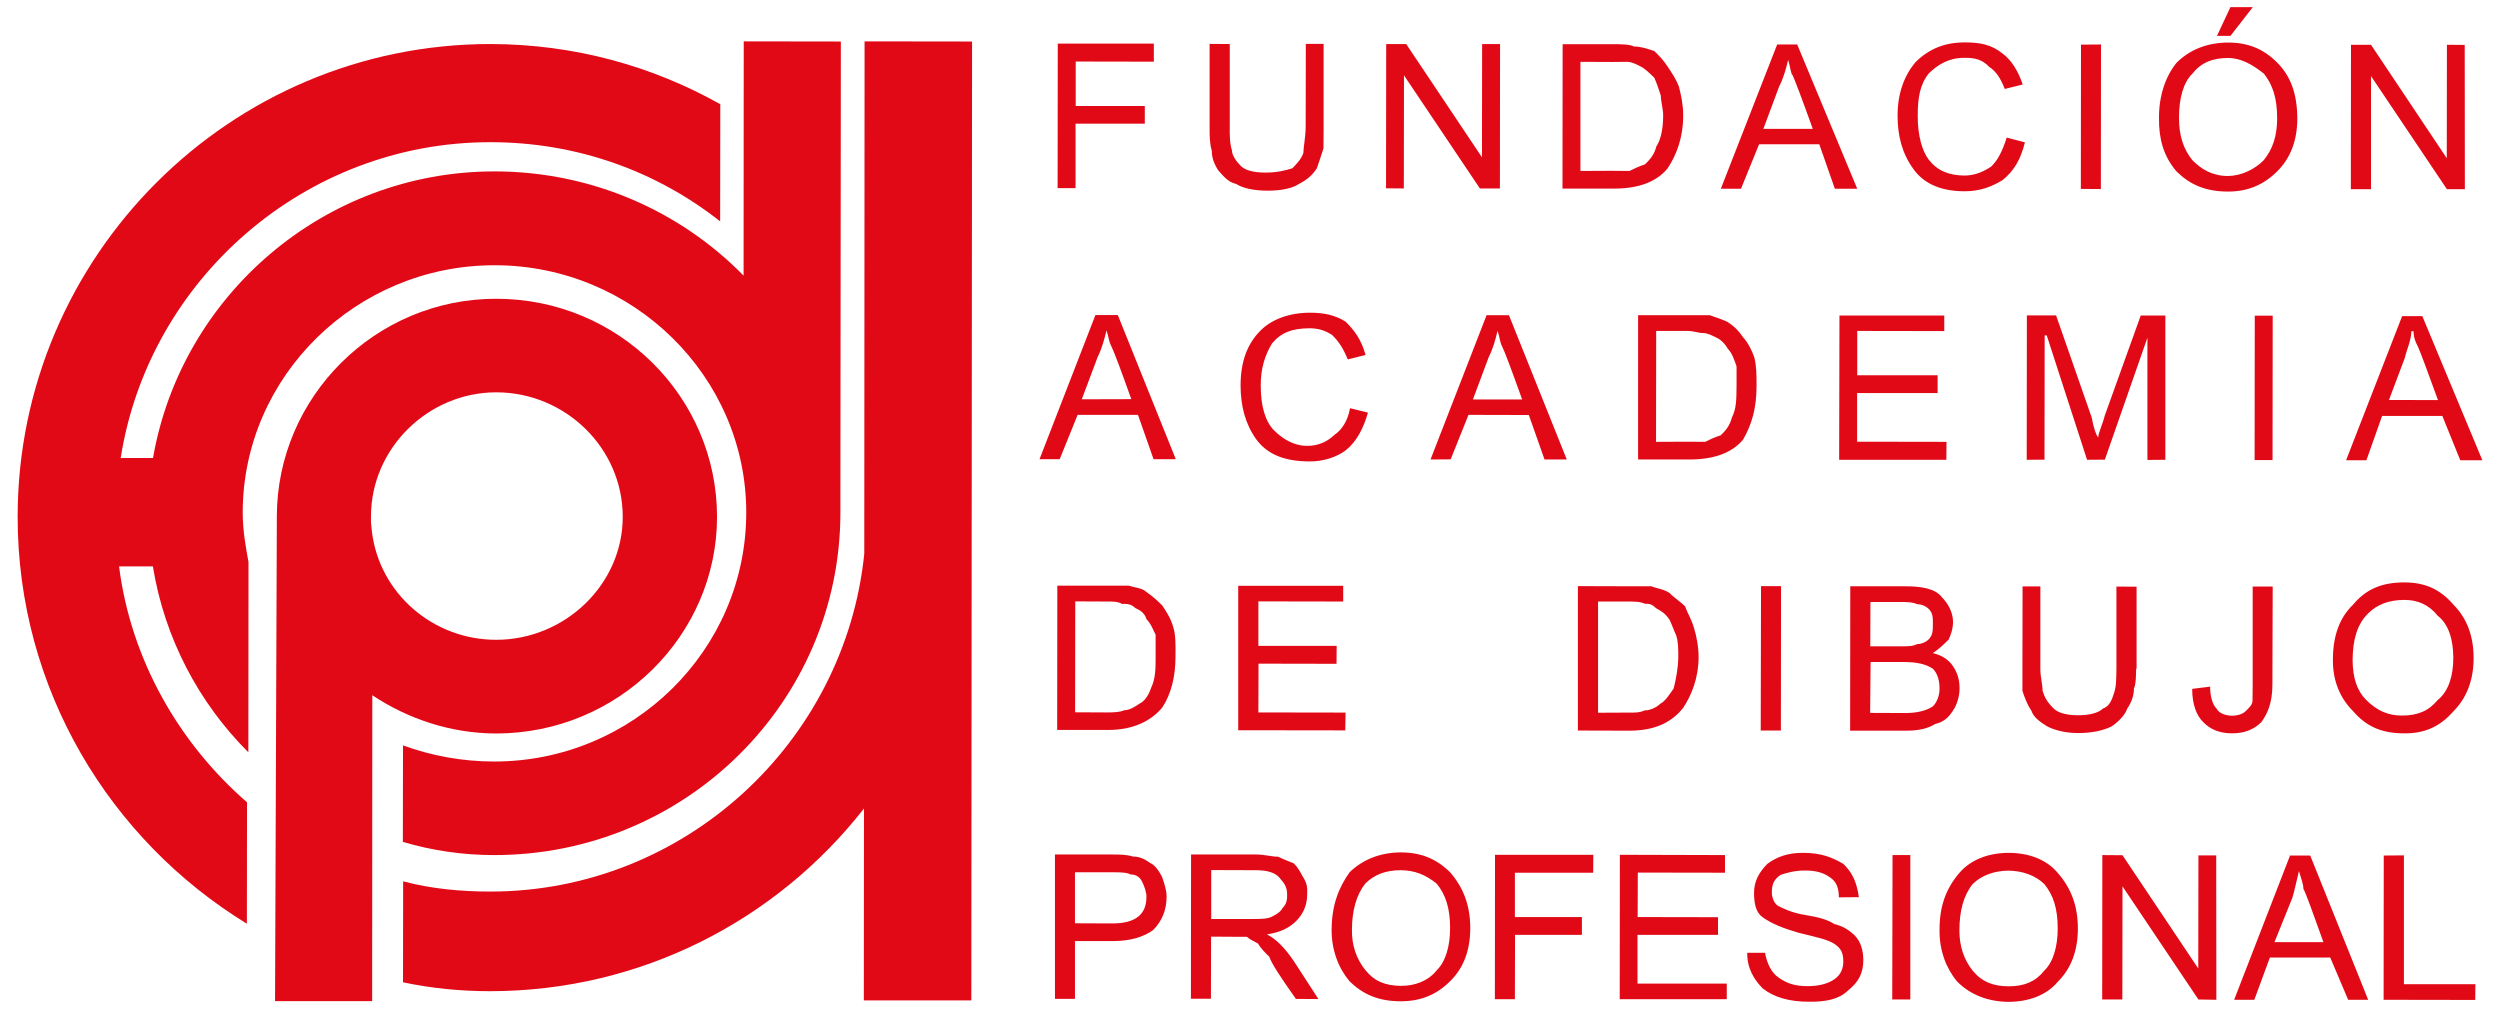
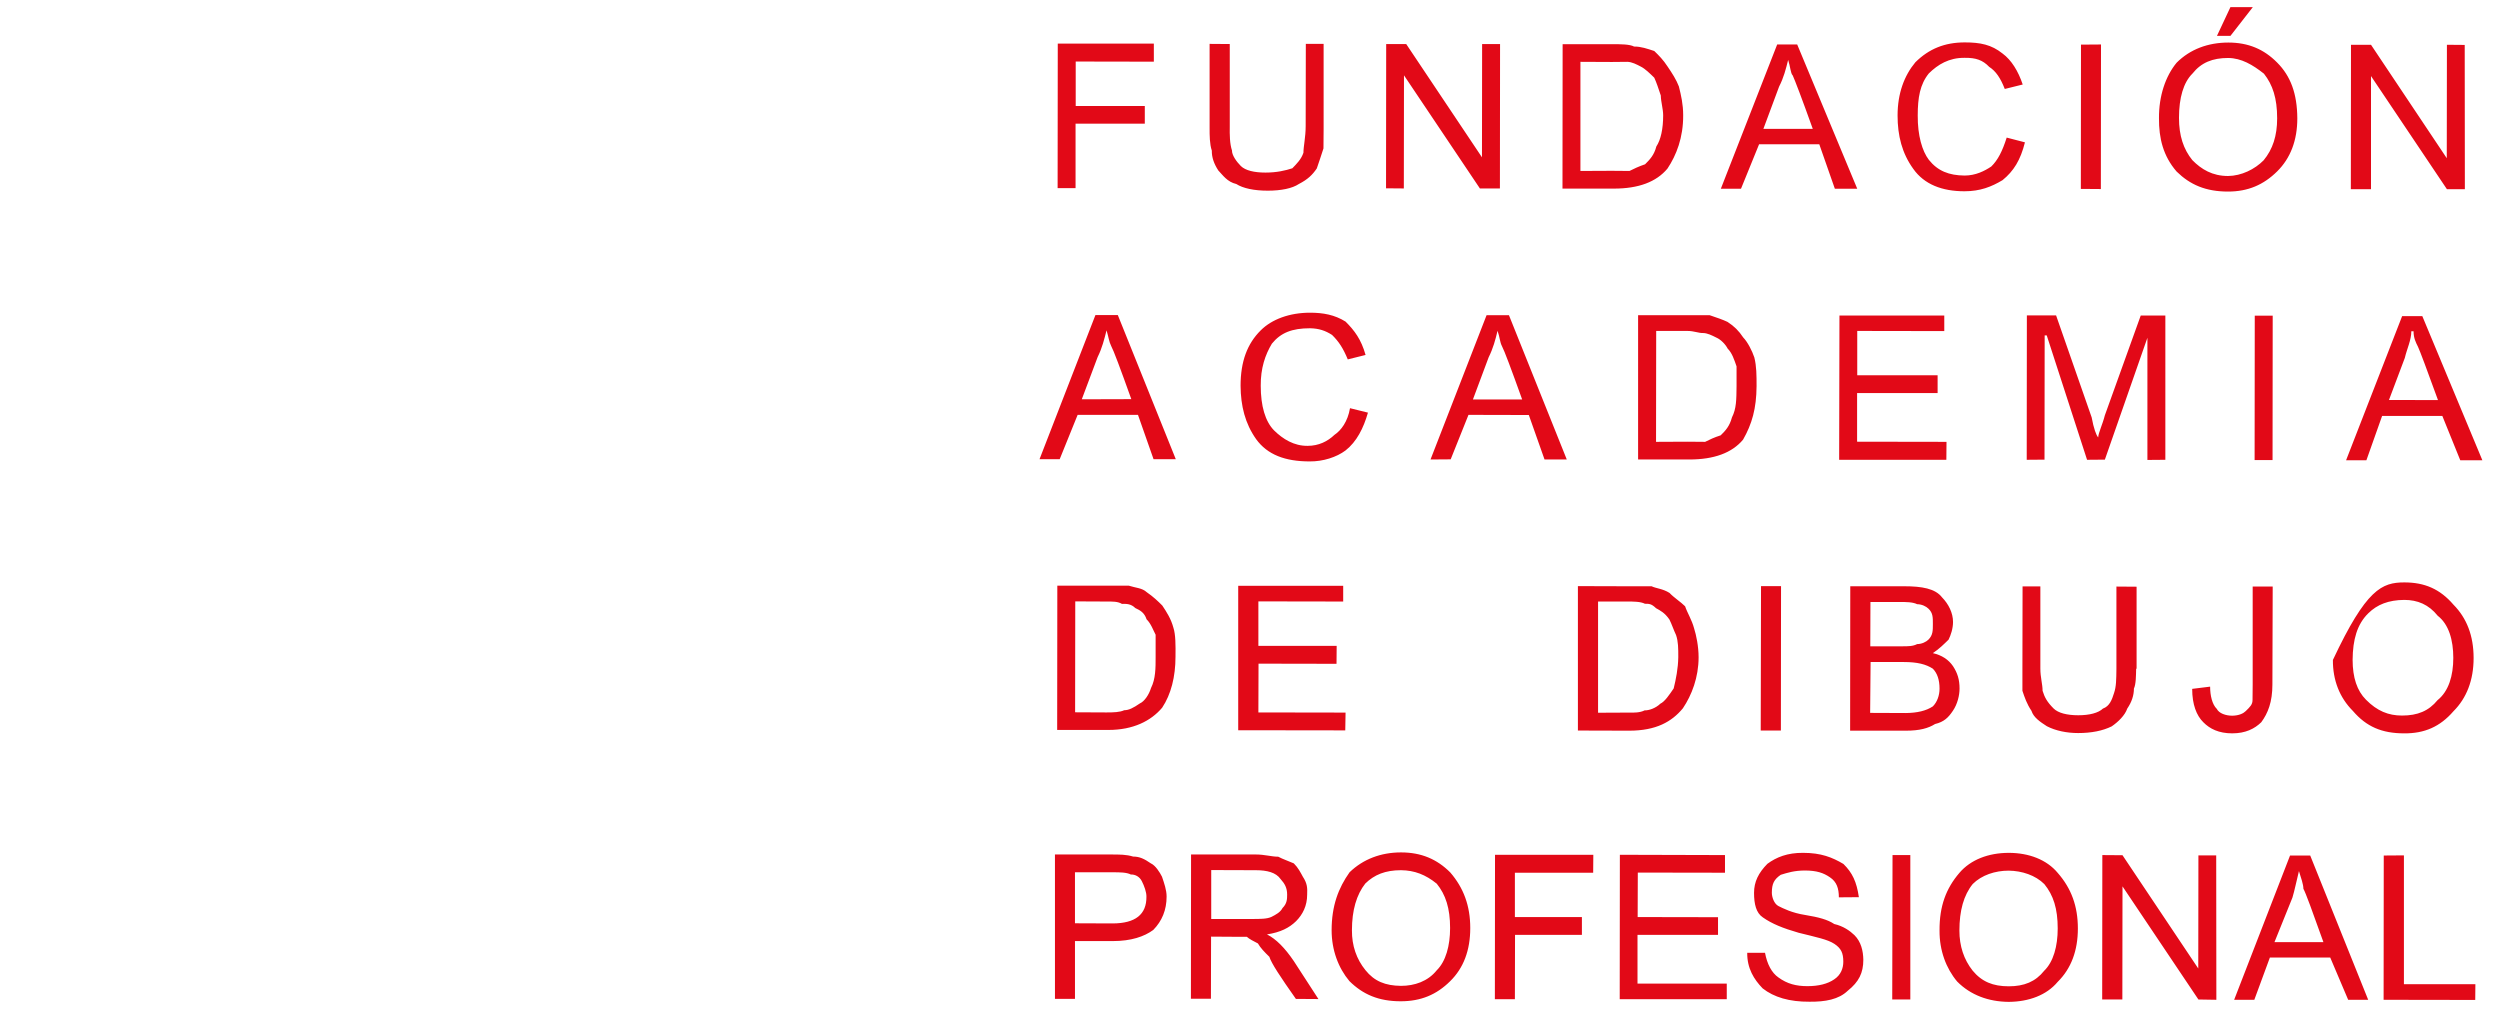
<svg xmlns="http://www.w3.org/2000/svg" id="Capa_1" x="0px" y="0px" viewBox="0 0 168.61 68.06" style="enable-background:new 0 0 168.61 68.06;" xml:space="preserve">
  <style type="text/css">
	.st0{fill-rule:evenodd;clip-rule:evenodd;fill:#E20917;}
	.st1{fill:#E20917;}
</style>
  <g>
-     <path id="XMLID_3160_" class="st0" d="M33.09,2.97c5.66,0.01,10.92,1.49,15.49,4.06l-0.01,7.9c-4.26-3.36-9.62-5.34-15.49-5.34   c-12.51-0.01-23.05,9.26-24.94,21.3h2.18c1.9-10.96,11.54-19.34,23.05-19.33c6.56,0.01,12.52,2.68,16.78,7.03l0.01-15.8l6.55,0.01   l-0.03,30.8v0.99c-0.01,12.73-10.44,23.09-23.36,23.08c-2.09,0-4.17-0.3-6.15-0.89l0.01-6.51c1.88,0.69,3.97,1.09,6.15,1.09   c9.33,0,16.99-7.49,17-16.78c0.01-9.18-7.63-16.69-16.97-16.69c-9.33-0.01-16.98,7.49-16.99,16.67c0,1.18,0.19,2.27,0.39,3.35   l-0.01,12.83c-3.36-3.36-5.65-7.7-6.44-12.54H8.03c0.8,6.32,4.07,11.95,8.63,15.91l-0.01,8.19C7.42,56.65,1.18,46.48,1.19,34.83   C1.21,17.26,15.52,2.96,33.09,2.97 M18.67,35.24L18.67,35.24v-0.4c0.01-8.09,6.66-14.7,14.8-14.69c8.25,0,14.89,6.62,14.89,14.72   c-0.01,7.99-6.66,14.6-14.91,14.6c-3.08-0.01-5.96-1-8.34-2.58l-0.01,20.63l-6.55,0L18.67,35.24z M25.02,35.24L25.02,35.24   l0.06,0.59c0.49,4.16,4.1,7.32,8.38,7.32C38.12,43.15,42,39.4,42,34.86c0-4.64-3.87-8.4-8.53-8.4c-4.57,0-8.45,3.75-8.45,8.38   V35.24z M58.31,2.79l7.25,0.01l-0.05,64.67l-7.25,0l0.01-12.94c-5.86,7.5-15,12.32-25.23,12.32c-1.99,0-3.98-0.2-5.86-0.6   l0.01-6.81c1.88,0.5,3.87,0.69,5.86,0.69c13.1,0.01,23.94-10.06,25.24-22.78L58.31,2.79z" />
-     <path id="XMLID_3009_" class="st1" d="M77.82,4.16l-5.27-0.01v3h4.66v1.19h-4.67v4.35l-1.21,0l0.01-9.75h6.48V4.16z M89.27,8.67   l-0.01,1.34c-0.15,0.45-0.29,0.9-0.45,1.35c-0.3,0.44-0.61,0.74-1.21,1.05c-0.45,0.3-1.2,0.45-2.1,0.45   c-0.92,0-1.67-0.16-2.12-0.45c-0.61-0.14-0.91-0.6-1.21-0.91c-0.29-0.44-0.45-0.89-0.44-1.34c-0.15-0.45-0.15-1.04-0.15-1.5V2.96   l1.36,0.01v5.54c-0.01,0.6,0,1.19,0.15,1.64c-0.01,0.31,0.3,0.75,0.6,1.05c0.31,0.3,0.9,0.44,1.66,0.44c0.76,0,1.35-0.14,1.81-0.29   c0.29-0.3,0.6-0.6,0.75-1.05c0-0.44,0.15-1.04,0.15-1.8l0.01-5.54h1.2V8.67z M101.16,12.71h-1.35l-5.12-7.63l-0.01,7.63l-1.2-0.01   l0.01-9.73h1.35l5.11,7.64l0.01-7.64l1.21,0L101.16,12.71z M105.39,2.98l3.32,0c0.59,0,1.2,0,1.5,0.16c0.45-0.01,0.9,0.15,1.36,0.3   c0.3,0.29,0.61,0.6,0.9,1.05c0.3,0.44,0.59,0.89,0.76,1.34c0.15,0.6,0.29,1.2,0.29,1.94c0.01,1.51-0.46,2.7-1.06,3.6   c-0.75,0.9-1.95,1.35-3.61,1.35h-3.47L105.39,2.98z M106.58,11.53l2.11-0.01l1.21,0.01c0.3-0.15,0.61-0.3,1.05-0.45   c0.31-0.31,0.61-0.61,0.76-1.2c0.3-0.45,0.46-1.19,0.46-2.1c0-0.44-0.15-0.89-0.16-1.34c-0.15-0.46-0.3-0.9-0.44-1.2   c-0.31-0.3-0.61-0.6-0.91-0.75c-0.29-0.15-0.59-0.31-0.9-0.32l-1.05,0.01l-2.12-0.01V11.53z M125.26,12.73l-1.51,0l-1.05-3h-4.06   l-1.22,3l-1.36,0L119.86,3h1.35L125.26,12.73z M122.26,8.69c-0.75-2.1-1.21-3.29-1.35-3.6c-0.15-0.14-0.16-0.6-0.31-1.05   c-0.15,0.61-0.3,1.2-0.61,1.8l-1.06,2.85H122.26z M136.57,9.6c-0.3,1.2-0.76,1.94-1.51,2.55c-0.75,0.45-1.51,0.75-2.57,0.75   c-1.5,0-2.71-0.46-3.45-1.51c-0.76-1.05-1.06-2.24-1.06-3.6c0-1.49,0.45-2.69,1.2-3.59c0.91-0.9,1.97-1.34,3.33-1.34   c1.05,0,1.8,0.15,2.55,0.75c0.6,0.44,1.06,1.19,1.36,2.09L135.21,6c-0.29-0.74-0.6-1.2-1.05-1.49c-0.44-0.46-0.9-0.62-1.66-0.61   c-1.05-0.01-1.8,0.45-2.41,1.05c-0.6,0.74-0.75,1.64-0.75,2.84c-0.01,1.35,0.3,2.4,0.75,2.99c0.6,0.75,1.35,1.05,2.41,1.06   c0.75,0,1.35-0.31,1.8-0.61c0.45-0.44,0.75-1.04,1.04-1.95L136.57,9.6z M141.69,12.75l-1.35-0.01l0.01-9.73l1.35-0.01L141.69,12.75   z M150.29,2.87c1.35,0,2.4,0.45,3.29,1.35c0.91,0.91,1.35,2.1,1.36,3.76c0,1.49-0.46,2.69-1.36,3.58c-0.91,0.9-1.96,1.36-3.31,1.36   c-1.51,0-2.56-0.46-3.47-1.35c-0.91-1.05-1.2-2.25-1.19-3.6c-0.01-1.5,0.44-2.83,1.19-3.74C147.71,3.32,148.92,2.87,150.29,2.87    M150.27,11.87c0.9-0.01,1.8-0.45,2.4-1.06c0.61-0.74,0.91-1.64,0.91-2.83c0-1.36-0.3-2.26-0.89-3.01   c-0.76-0.6-1.52-1.05-2.41-1.06c-1.06,0-1.82,0.31-2.41,1.05c-0.61,0.6-0.91,1.64-0.91,2.99c0,1.2,0.3,2.11,0.9,2.85   C148.47,11.42,149.21,11.87,150.27,11.87 M151.94,0.48l-1.51,1.94h-0.91l0.91-1.94H151.94z M166.24,12.76h-1.21l-5.12-7.63v7.63   h-1.36l0.01-9.74h1.35l5.11,7.65l0.01-7.65l1.2,0.01L166.24,12.76z M79.3,30.97H77.8l-1.05-2.99l-4.07,0l-1.21,2.99h-1.36   l3.77-9.72l1.51,0L79.3,30.97z M76.3,26.92c-0.75-2.1-1.2-3.3-1.36-3.59c-0.15-0.3-0.17-0.59-0.31-1.05c-0.15,0.59-0.3,1.2-0.6,1.8   l-1.07,2.85L76.3,26.92z M92.26,27.83c-0.3,1.05-0.76,1.96-1.51,2.55c-0.6,0.45-1.51,0.75-2.42,0.74c-1.65,0-2.85-0.45-3.61-1.5   c-0.75-1.06-1.04-2.25-1.05-3.6c0-1.64,0.45-2.84,1.36-3.74c0.75-0.75,1.95-1.19,3.32-1.19c0.89,0,1.66,0.14,2.4,0.6   c0.6,0.6,1.05,1.19,1.35,2.25l-1.2,0.3c-0.31-0.75-0.6-1.2-1.06-1.65c-0.45-0.29-0.89-0.44-1.49-0.45c-1.21,0-1.97,0.3-2.57,1.04   c-0.45,0.75-0.76,1.65-0.75,2.84c0,1.36,0.3,2.4,0.9,3.01c0.6,0.59,1.35,1.05,2.26,1.04c0.75,0,1.35-0.3,1.81-0.74   c0.45-0.3,0.9-0.9,1.05-1.8L92.26,27.83z M105.67,30.99h-1.5l-1.06-3l-4.07-0.01l-1.2,3l-1.36,0.01l3.78-9.73h1.51L105.67,30.99z    M102.66,26.94c-0.75-2.09-1.2-3.29-1.36-3.59c-0.15-0.29-0.14-0.59-0.3-1.04c-0.14,0.6-0.3,1.19-0.6,1.79l-1.06,2.84H102.66z    M110.5,21.26h3.32h1.49c0.45,0.15,0.91,0.31,1.2,0.45c0.46,0.3,0.76,0.6,1.06,1.05c0.3,0.31,0.6,0.9,0.75,1.35   c0.15,0.6,0.15,1.2,0.15,1.94c-0.01,1.5-0.31,2.55-0.91,3.6c-0.75,0.9-1.97,1.34-3.62,1.34h-3.46V21.26z M111.69,29.8l2.11-0.01   l1.2,0.01c0.3-0.15,0.61-0.3,1.05-0.44c0.32-0.31,0.6-0.61,0.76-1.21c0.3-0.59,0.3-1.19,0.31-2.1v-1.34c-0.16-0.46-0.3-0.9-0.6-1.2   c-0.15-0.29-0.46-0.61-0.76-0.74c-0.3-0.15-0.61-0.31-0.91-0.31c-0.29,0.01-0.6-0.14-1.04-0.14l-2.11,0L111.69,29.8z M131.27,31.01   h-7.23l0.02-9.73l7.07,0v1.05l-5.87-0.01l0,2.99l5.42,0l0,1.2l-5.43,0v3.28l6.03,0.01L131.27,31.01z M146.04,31.01l-1.21,0.01   l0-8.24l-2.87,8.22l-1.2,0.01l-2.72-8.39h-0.14l-0.01,8.38l-1.2,0.01l0.01-9.74l1.97,0l2.4,6.88c0.14,0.76,0.31,1.21,0.44,1.35   c0.01-0.3,0.3-0.89,0.45-1.49l2.42-6.73l1.66,0L146.04,31.01z M153.27,31.03l-1.21,0l0.01-9.74l1.21,0L153.27,31.03z M167.42,31.04   h-1.49l-1.21-2.99h-4.06l-1.06,2.99h-1.37l3.78-9.72h1.36L167.42,31.04z M164.43,26.99c-0.76-2.09-1.21-3.3-1.35-3.6   c-0.15-0.3-0.3-0.59-0.3-1.05l-0.15,0c0,0.59-0.3,1.2-0.44,1.8l-1.07,2.84H164.43z M71.31,39.5h3.31l1.51,0   c0.46,0.15,0.9,0.15,1.21,0.44c0.45,0.31,0.75,0.6,1.05,0.9c0.3,0.45,0.59,0.9,0.75,1.5c0.15,0.45,0.15,1.19,0.14,1.95   c0,1.35-0.3,2.54-0.9,3.44c-0.76,0.9-1.96,1.5-3.62,1.5H71.3L71.31,39.5z M72.51,48.04l2.11,0.01c0.46,0,0.91-0.01,1.2-0.15   c0.31,0,0.61-0.15,1.06-0.46c0.3-0.13,0.61-0.58,0.75-1.04c0.31-0.61,0.31-1.35,0.31-2.09l0-1.5c-0.16-0.3-0.31-0.75-0.61-1.04   c-0.15-0.46-0.44-0.61-0.76-0.76c-0.29-0.29-0.6-0.29-0.9-0.28c-0.29-0.17-0.61-0.16-1.05-0.16l-2.1-0.01L72.51,48.04z    M90.73,49.26l-7.22-0.01v-9.74l7.08,0v1.06l-5.72-0.01l0,3h5.28l-0.01,1.21l-5.26-0.01l-0.01,3.29l5.88,0.01L90.73,49.26z    M106.42,39.53l3.32,0.01l1.65,0c0.31,0.15,0.75,0.16,1.21,0.45c0.29,0.31,0.76,0.61,1.05,0.9c0.15,0.45,0.45,0.9,0.61,1.5   c0.14,0.44,0.3,1.2,0.3,1.94c0,1.35-0.46,2.55-1.06,3.44c-0.75,0.91-1.81,1.51-3.62,1.51l-3.46-0.01L106.42,39.53z M107.77,48.07   l2.1-0.01c0.3,0.01,0.75,0.01,1.05-0.15c0.3,0.01,0.75-0.15,1.06-0.45c0.3-0.14,0.6-0.59,0.9-1.03c0.15-0.61,0.3-1.35,0.31-2.11   c0-0.6,0-1.05-0.15-1.49c-0.15-0.31-0.3-0.76-0.45-1.05c-0.31-0.45-0.61-0.6-0.9-0.76c-0.31-0.3-0.46-0.3-0.75-0.3   c-0.3-0.15-0.76-0.15-1.2-0.15h-1.96V48.07z M120.11,49.27h-1.36l0.02-9.74h1.35L120.11,49.27z M130.36,44.05   c0.61,0.14,1.06,0.44,1.36,0.88c0.3,0.46,0.44,0.9,0.44,1.51c0,0.45-0.14,1.05-0.45,1.5c-0.3,0.45-0.6,0.75-1.2,0.89   c-0.46,0.29-1.05,0.45-1.96,0.45h-3.77l0.01-9.74l3.63,0c1.19,0,2.1,0.15,2.56,0.75c0.44,0.45,0.74,1.05,0.74,1.66   c0,0.44-0.15,0.89-0.3,1.19C131.11,43.44,130.82,43.74,130.36,44.05 M126.14,43.59l2.11,0c0.46,0,0.76,0,1.05-0.15   c0.31,0,0.61-0.15,0.76-0.3c0.3-0.3,0.3-0.6,0.3-1.05c0-0.44,0.01-0.75-0.3-1.04c-0.15-0.15-0.45-0.3-0.76-0.3   c-0.3-0.15-0.76-0.15-1.2-0.15h-1.95L126.14,43.59z M126.13,48.08l2.42,0.01c0.76-0.01,1.36-0.15,1.81-0.45   c0.29-0.29,0.45-0.74,0.45-1.19c0-0.6-0.15-1.04-0.45-1.35c-0.46-0.3-1.05-0.45-1.95-0.45h-2.25L126.13,48.08z M144.07,45.1   c-0.01,0.46-0.01,1.05-0.15,1.34c0,0.46-0.15,0.91-0.45,1.35c-0.15,0.45-0.61,0.9-1.05,1.2c-0.61,0.3-1.37,0.45-2.26,0.45   c-0.76,0-1.51-0.15-2.11-0.46c-0.45-0.29-0.9-0.59-1.04-1.04c-0.31-0.46-0.46-0.9-0.61-1.35v-1.5l0.01-5.54h1.2l0,5.54   c0,0.61,0.15,1.05,0.15,1.5c0.14,0.45,0.3,0.75,0.75,1.2c0.31,0.3,0.9,0.45,1.66,0.45c0.76,0,1.36-0.16,1.66-0.45   c0.45-0.16,0.61-0.6,0.75-1.05c0.15-0.44,0.15-0.89,0.16-1.64v-5.54l1.36,0.01V45.1z M153.26,46.16c0,1.19-0.3,1.94-0.75,2.55   c-0.45,0.44-1.06,0.75-1.96,0.75c-0.9,0-1.51-0.3-1.95-0.75c-0.46-0.45-0.75-1.2-0.75-2.25l1.21-0.15c0,0.6,0.14,1.2,0.45,1.5   c0.15,0.3,0.6,0.46,1.05,0.46c0.46-0.01,0.75-0.16,0.9-0.31c0.31-0.3,0.46-0.45,0.46-0.75l0.01-1.05v-6.6l1.35,0L153.26,46.16z    M162.16,39.28c1.36,0,2.4,0.44,3.31,1.5c0.9,0.91,1.36,2.1,1.36,3.6c0,1.49-0.47,2.7-1.36,3.59c-0.91,1.05-1.96,1.5-3.32,1.49   c-1.51,0-2.55-0.45-3.46-1.51c-0.9-0.9-1.36-2.08-1.35-3.44c0-1.64,0.45-2.85,1.36-3.73C159.59,39.72,160.65,39.28,162.16,39.28    M162,48.26c1.06,0,1.8-0.31,2.4-1.04c0.75-0.6,1.06-1.65,1.06-2.85c0-1.2-0.3-2.26-1.05-2.84c-0.61-0.76-1.36-1.07-2.26-1.07   c-1.06,0.01-1.82,0.31-2.42,0.9c-0.76,0.74-1.05,1.79-1.06,3.14c0,1.2,0.3,2.09,0.9,2.69C160.33,47.96,161.09,48.26,162,48.26    M71.15,57.63l3.77,0c0.6,0,1.05,0,1.5,0.14c0.45,0,0.76,0.16,1.2,0.46c0.31,0.14,0.6,0.6,0.75,0.9c0.15,0.45,0.31,0.89,0.31,1.34   c0,0.9-0.31,1.65-0.9,2.25c-0.61,0.45-1.5,0.75-2.72,0.75l-2.56,0v3.9l-1.35,0L71.15,57.63z M72.5,62.27l2.56,0.01   c1.51-0.01,2.27-0.6,2.26-1.8c0.01-0.3-0.15-0.74-0.31-1.05c-0.15-0.3-0.44-0.46-0.74-0.45c-0.3-0.15-0.75-0.15-1.21-0.15H72.5   L72.5,62.27z M88.92,67.38l-1.52-0.01c-1.05-1.49-1.65-2.4-1.79-2.84c-0.31-0.3-0.61-0.61-0.77-0.9c-0.29-0.15-0.59-0.3-0.75-0.45   h-0.91l-1.5-0.01l-0.01,4.19h-1.35l0.01-9.73h4.37c0.6,0,1.05,0.15,1.51,0.15c0.29,0.16,0.74,0.31,1.05,0.45   c0.3,0.3,0.45,0.61,0.61,0.9c0.3,0.46,0.31,0.75,0.29,1.21c0,0.75-0.3,1.34-0.75,1.79c-0.46,0.45-1.05,0.75-1.96,0.89   c0.61,0.31,1.2,0.9,1.81,1.8L88.92,67.38z M81.69,61.98l2.71,0c0.6,0,1.05,0,1.35-0.14c0.31-0.16,0.6-0.31,0.75-0.6   c0.3-0.3,0.31-0.6,0.31-0.9c0-0.46-0.16-0.74-0.44-1.05c-0.31-0.45-0.92-0.6-1.67-0.6l-3.01-0.01V61.98z M94.49,57.49   c1.36,0,2.42,0.45,3.32,1.35c0.9,1.04,1.35,2.25,1.35,3.75c0,1.5-0.45,2.7-1.36,3.59c-0.91,0.9-1.96,1.35-3.33,1.35   c-1.49,0-2.55-0.46-3.46-1.36c-0.75-0.89-1.2-2.1-1.2-3.43c0-1.66,0.46-2.85,1.21-3.91C91.94,57.94,93.14,57.49,94.49,57.49    M94.49,66.49c0.91,0,1.81-0.3,2.41-1.05c0.61-0.6,0.9-1.65,0.9-2.85c0-1.34-0.3-2.25-0.9-2.99c-0.75-0.61-1.5-0.9-2.41-0.91   c-1.05,0-1.8,0.3-2.41,0.9c-0.59,0.75-0.9,1.8-0.9,3.15c-0.01,1.04,0.31,1.95,0.91,2.69C92.69,66.18,93.43,66.48,94.49,66.49    M107.45,58.86h-5.28v2.99h4.52v1.2h-4.51l-0.01,4.34h-1.35l0.01-9.74h6.63L107.45,58.86z M116.48,67.39h-7.24l0.01-9.74l7.09,0.02   v1.19l-5.88-0.01l-0.01,3l5.42,0.01l0,1.19h-5.43v3.29h6.02V67.39z M124.02,60.52c0-0.61-0.15-1.05-0.6-1.35   c-0.45-0.31-0.9-0.45-1.66-0.46c-0.75,0-1.2,0.15-1.66,0.29c-0.45,0.31-0.6,0.6-0.6,1.21c0,0.29,0.15,0.75,0.45,0.9   c0.3,0.15,0.9,0.46,1.8,0.6c0.91,0.15,1.51,0.31,1.96,0.61c0.61,0.14,1.06,0.46,1.36,0.75c0.45,0.45,0.59,1.06,0.6,1.66   c0,0.89-0.3,1.49-1.05,2.09c-0.61,0.59-1.52,0.75-2.58,0.74c-1.35,0.01-2.4-0.3-3.16-0.9c-0.59-0.61-1.05-1.35-1.04-2.4l1.2,0   c0.14,0.76,0.45,1.35,0.9,1.66c0.6,0.44,1.21,0.59,1.96,0.59c0.75,0,1.36-0.15,1.81-0.46c0.45-0.3,0.61-0.75,0.61-1.19   c0-0.59-0.15-0.9-0.6-1.2c-0.45-0.3-1.21-0.45-2.41-0.75c-1.04-0.3-1.8-0.6-2.42-1.04c-0.45-0.3-0.59-0.9-0.59-1.65   c0-0.75,0.3-1.35,0.9-1.96c0.61-0.45,1.36-0.75,2.41-0.74c1.21,0,1.96,0.3,2.72,0.75c0.6,0.59,0.89,1.2,1.04,2.24L124.02,60.52z    M128.84,67.41h-1.22l0.02-9.74h1.2V67.41z M135.48,57.52c1.36,0,2.56,0.46,3.3,1.35c0.92,1.05,1.36,2.25,1.36,3.75   c0,1.49-0.45,2.7-1.36,3.6c-0.75,0.9-1.95,1.34-3.3,1.35c-1.37-0.01-2.58-0.46-3.48-1.37c-0.75-0.89-1.2-2.1-1.19-3.44   c-0.01-1.65,0.44-2.84,1.34-3.89C132.91,57.98,134.11,57.52,135.48,57.52 M135.48,66.52c1.04,0,1.8-0.31,2.39-1.05   c0.62-0.6,0.91-1.65,0.91-2.85c0-1.34-0.29-2.24-0.9-2.99c-0.6-0.6-1.51-0.9-2.41-0.91c-0.91,0-1.82,0.3-2.42,0.9   c-0.61,0.75-0.9,1.8-0.9,3.14c0,1.05,0.3,1.95,0.89,2.7C133.66,66.21,134.41,66.52,135.48,66.52 M149.48,67.43l-1.21-0.02   l-5.12-7.63l-0.01,7.63h-1.36l0.01-9.74l1.36,0.01l5.11,7.64l0.01-7.63h1.2L149.48,67.43z M159.72,67.43h-1.35l-1.21-2.85l-4.07,0   l-1.05,2.85h-1.36l3.77-9.73l1.36,0L159.72,67.43z M156.7,63.54c-0.75-2.1-1.19-3.31-1.35-3.6c0-0.29-0.16-0.74-0.3-1.19   c-0.15,0.59-0.3,1.34-0.44,1.79l-1.21,3H156.7z M166.94,67.44l-6.18-0.01l0.01-9.73l1.36-0.01v8.69l4.82,0L166.94,67.44z" />
+     <path id="XMLID_3009_" class="st1" d="M77.82,4.16l-5.27-0.01v3h4.66v1.19h-4.67v4.35l-1.21,0l0.01-9.75h6.48V4.16z M89.27,8.67   l-0.01,1.34c-0.15,0.45-0.29,0.9-0.45,1.35c-0.3,0.44-0.61,0.74-1.21,1.05c-0.45,0.3-1.2,0.45-2.1,0.45   c-0.92,0-1.67-0.16-2.12-0.45c-0.61-0.14-0.91-0.6-1.21-0.91c-0.29-0.44-0.45-0.89-0.44-1.34c-0.15-0.45-0.15-1.04-0.15-1.5V2.96   l1.36,0.01v5.54c-0.01,0.6,0,1.19,0.15,1.64c-0.01,0.31,0.3,0.75,0.6,1.05c0.31,0.3,0.9,0.44,1.66,0.44c0.76,0,1.35-0.14,1.81-0.29   c0.29-0.3,0.6-0.6,0.75-1.05c0-0.44,0.15-1.04,0.15-1.8l0.01-5.54h1.2V8.67z M101.16,12.71h-1.35l-5.12-7.63l-0.01,7.63l-1.2-0.01   l0.01-9.73h1.35l5.11,7.64l0.01-7.64l1.21,0L101.16,12.71z M105.39,2.98l3.32,0c0.59,0,1.2,0,1.5,0.16c0.45-0.01,0.9,0.15,1.36,0.3   c0.3,0.29,0.61,0.6,0.9,1.05c0.3,0.44,0.59,0.89,0.76,1.34c0.15,0.6,0.29,1.2,0.29,1.94c0.01,1.51-0.46,2.7-1.06,3.6   c-0.75,0.9-1.95,1.35-3.61,1.35h-3.47L105.39,2.98z M106.58,11.53l2.11-0.01l1.21,0.01c0.3-0.15,0.61-0.3,1.05-0.45   c0.31-0.31,0.61-0.61,0.76-1.2c0.3-0.45,0.46-1.19,0.46-2.1c0-0.44-0.15-0.89-0.16-1.34c-0.15-0.46-0.3-0.9-0.44-1.2   c-0.31-0.3-0.61-0.6-0.91-0.75c-0.29-0.15-0.59-0.31-0.9-0.32l-1.05,0.01l-2.12-0.01V11.53z M125.26,12.73l-1.51,0l-1.05-3h-4.06   l-1.22,3l-1.36,0L119.86,3h1.35L125.26,12.73z M122.26,8.69c-0.75-2.1-1.21-3.29-1.35-3.6c-0.15-0.14-0.16-0.6-0.31-1.05   c-0.15,0.61-0.3,1.2-0.61,1.8l-1.06,2.85H122.26z M136.57,9.6c-0.3,1.2-0.76,1.94-1.51,2.55c-0.75,0.45-1.51,0.75-2.57,0.75   c-1.5,0-2.71-0.46-3.45-1.51c-0.76-1.05-1.06-2.24-1.06-3.6c0-1.49,0.45-2.69,1.2-3.59c0.91-0.9,1.97-1.34,3.33-1.34   c1.05,0,1.8,0.15,2.55,0.75c0.6,0.44,1.06,1.19,1.36,2.09L135.21,6c-0.29-0.74-0.6-1.2-1.05-1.49c-0.44-0.46-0.9-0.62-1.66-0.61   c-1.05-0.01-1.8,0.45-2.41,1.05c-0.6,0.74-0.75,1.64-0.75,2.84c-0.01,1.35,0.3,2.4,0.75,2.99c0.6,0.75,1.35,1.05,2.41,1.06   c0.75,0,1.35-0.31,1.8-0.61c0.45-0.44,0.75-1.04,1.04-1.95L136.57,9.6z M141.69,12.75l-1.35-0.01l0.01-9.73l1.35-0.01L141.69,12.75   z M150.29,2.87c1.35,0,2.4,0.45,3.29,1.35c0.91,0.91,1.35,2.1,1.36,3.76c0,1.49-0.46,2.69-1.36,3.58c-0.91,0.9-1.96,1.36-3.31,1.36   c-1.51,0-2.56-0.46-3.47-1.35c-0.91-1.05-1.2-2.25-1.19-3.6c-0.01-1.5,0.44-2.83,1.19-3.74C147.71,3.32,148.92,2.87,150.29,2.87    M150.27,11.87c0.9-0.01,1.8-0.45,2.4-1.06c0.61-0.74,0.91-1.64,0.91-2.83c0-1.36-0.3-2.26-0.89-3.01   c-0.76-0.6-1.52-1.05-2.41-1.06c-1.06,0-1.82,0.31-2.41,1.05c-0.61,0.6-0.91,1.64-0.91,2.99c0,1.2,0.3,2.11,0.9,2.85   C148.47,11.42,149.21,11.87,150.27,11.87 M151.94,0.48l-1.51,1.94h-0.91l0.91-1.94H151.94z M166.24,12.76h-1.21l-5.12-7.63v7.63   h-1.36l0.01-9.74h1.35l5.11,7.65l0.01-7.65l1.2,0.01L166.24,12.76z M79.3,30.97H77.8l-1.05-2.99l-4.07,0l-1.21,2.99h-1.36   l3.77-9.72l1.51,0L79.3,30.97z M76.3,26.92c-0.75-2.1-1.2-3.3-1.36-3.59c-0.15-0.3-0.17-0.59-0.31-1.05c-0.15,0.59-0.3,1.2-0.6,1.8   l-1.07,2.85L76.3,26.92z M92.26,27.83c-0.3,1.05-0.76,1.96-1.51,2.55c-0.6,0.45-1.51,0.75-2.42,0.74c-1.65,0-2.85-0.45-3.61-1.5   c-0.75-1.06-1.04-2.25-1.05-3.6c0-1.64,0.45-2.84,1.36-3.74c0.75-0.75,1.95-1.19,3.32-1.19c0.89,0,1.66,0.14,2.4,0.6   c0.6,0.6,1.05,1.19,1.35,2.25l-1.2,0.3c-0.31-0.75-0.6-1.2-1.06-1.65c-0.45-0.29-0.89-0.44-1.49-0.45c-1.21,0-1.97,0.3-2.57,1.04   c-0.45,0.75-0.76,1.65-0.75,2.84c0,1.36,0.3,2.4,0.9,3.01c0.6,0.59,1.35,1.05,2.26,1.04c0.75,0,1.35-0.3,1.81-0.74   c0.45-0.3,0.9-0.9,1.05-1.8L92.26,27.83z M105.67,30.99h-1.5l-1.06-3l-4.07-0.01l-1.2,3l-1.36,0.01l3.78-9.73h1.51L105.67,30.99z    M102.66,26.94c-0.75-2.09-1.2-3.29-1.36-3.59c-0.15-0.29-0.14-0.59-0.3-1.04c-0.14,0.6-0.3,1.19-0.6,1.79l-1.06,2.84H102.66z    M110.5,21.26h3.32h1.49c0.45,0.15,0.91,0.31,1.2,0.45c0.46,0.3,0.76,0.6,1.06,1.05c0.3,0.31,0.6,0.9,0.75,1.35   c0.15,0.6,0.15,1.2,0.15,1.94c-0.01,1.5-0.31,2.55-0.91,3.6c-0.75,0.9-1.97,1.34-3.62,1.34h-3.46V21.26z M111.69,29.8l2.11-0.01   l1.2,0.01c0.3-0.15,0.61-0.3,1.05-0.44c0.32-0.31,0.6-0.61,0.76-1.21c0.3-0.59,0.3-1.19,0.31-2.1v-1.34c-0.16-0.46-0.3-0.9-0.6-1.2   c-0.15-0.29-0.46-0.61-0.76-0.74c-0.3-0.15-0.61-0.31-0.91-0.31c-0.29,0.01-0.6-0.14-1.04-0.14l-2.11,0L111.69,29.8z M131.27,31.01   h-7.23l0.02-9.73l7.07,0v1.05l-5.87-0.01l0,2.99l5.42,0l0,1.2l-5.43,0v3.28l6.03,0.01L131.27,31.01z M146.04,31.01l-1.21,0.01   l0-8.24l-2.87,8.22l-1.2,0.01l-2.72-8.39h-0.14l-0.01,8.38l-1.2,0.01l0.01-9.74l1.97,0l2.4,6.88c0.14,0.76,0.31,1.21,0.44,1.35   c0.01-0.3,0.3-0.89,0.45-1.49l2.42-6.73l1.66,0L146.04,31.01z M153.27,31.03l-1.21,0l0.01-9.74l1.21,0L153.27,31.03z M167.42,31.04   h-1.49l-1.21-2.99h-4.06l-1.06,2.99h-1.37l3.78-9.72h1.36L167.42,31.04z M164.43,26.99c-0.76-2.09-1.21-3.3-1.35-3.6   c-0.15-0.3-0.3-0.59-0.3-1.05l-0.15,0c0,0.59-0.3,1.2-0.44,1.8l-1.07,2.84H164.43z M71.31,39.5h3.31l1.51,0   c0.46,0.15,0.9,0.15,1.21,0.44c0.45,0.31,0.75,0.6,1.05,0.9c0.3,0.45,0.59,0.9,0.75,1.5c0.15,0.45,0.15,1.19,0.14,1.95   c0,1.35-0.3,2.54-0.9,3.44c-0.76,0.9-1.96,1.5-3.62,1.5H71.3L71.31,39.5z M72.51,48.04l2.11,0.01c0.46,0,0.91-0.01,1.2-0.15   c0.31,0,0.61-0.15,1.06-0.46c0.3-0.13,0.61-0.58,0.75-1.04c0.31-0.61,0.31-1.35,0.31-2.09l0-1.5c-0.16-0.3-0.31-0.75-0.61-1.04   c-0.15-0.46-0.44-0.61-0.76-0.76c-0.29-0.29-0.6-0.29-0.9-0.28c-0.29-0.17-0.61-0.16-1.05-0.16l-2.1-0.01L72.51,48.04z    M90.73,49.26l-7.22-0.01v-9.74l7.08,0v1.06l-5.72-0.01l0,3h5.28l-0.01,1.21l-5.26-0.01l-0.01,3.29l5.88,0.01L90.73,49.26z    M106.42,39.53l3.32,0.01l1.65,0c0.31,0.15,0.75,0.16,1.21,0.45c0.29,0.31,0.76,0.61,1.05,0.9c0.15,0.45,0.45,0.9,0.61,1.5   c0.14,0.44,0.3,1.2,0.3,1.94c0,1.35-0.46,2.55-1.06,3.44c-0.75,0.91-1.81,1.51-3.62,1.51l-3.46-0.01L106.42,39.53z M107.77,48.07   l2.1-0.01c0.3,0.01,0.75,0.01,1.05-0.15c0.3,0.01,0.75-0.15,1.06-0.45c0.3-0.14,0.6-0.59,0.9-1.03c0.15-0.61,0.3-1.35,0.31-2.11   c0-0.6,0-1.05-0.15-1.49c-0.15-0.31-0.3-0.76-0.45-1.05c-0.31-0.45-0.61-0.6-0.9-0.76c-0.31-0.3-0.46-0.3-0.75-0.3   c-0.3-0.15-0.76-0.15-1.2-0.15h-1.96V48.07z M120.11,49.27h-1.36l0.02-9.74h1.35L120.11,49.27z M130.36,44.05   c0.61,0.14,1.06,0.44,1.36,0.88c0.3,0.46,0.44,0.9,0.44,1.51c0,0.45-0.14,1.05-0.45,1.5c-0.3,0.45-0.6,0.75-1.2,0.89   c-0.46,0.29-1.05,0.45-1.96,0.45h-3.77l0.01-9.74l3.63,0c1.19,0,2.1,0.15,2.56,0.75c0.44,0.45,0.74,1.05,0.74,1.66   c0,0.44-0.15,0.89-0.3,1.19C131.11,43.44,130.82,43.74,130.36,44.05 M126.14,43.59l2.11,0c0.46,0,0.76,0,1.05-0.15   c0.31,0,0.61-0.15,0.76-0.3c0.3-0.3,0.3-0.6,0.3-1.05c0-0.44,0.01-0.75-0.3-1.04c-0.15-0.15-0.45-0.3-0.76-0.3   c-0.3-0.15-0.76-0.15-1.2-0.15h-1.95L126.14,43.59z M126.13,48.08l2.42,0.01c0.76-0.01,1.36-0.15,1.81-0.45   c0.29-0.29,0.45-0.74,0.45-1.19c0-0.6-0.15-1.04-0.45-1.35c-0.46-0.3-1.05-0.45-1.95-0.45h-2.25L126.13,48.08z M144.07,45.1   c-0.01,0.46-0.01,1.05-0.15,1.34c0,0.46-0.15,0.91-0.45,1.35c-0.15,0.45-0.61,0.9-1.05,1.2c-0.61,0.3-1.37,0.45-2.26,0.45   c-0.76,0-1.51-0.15-2.11-0.46c-0.45-0.29-0.9-0.59-1.04-1.04c-0.31-0.46-0.46-0.9-0.61-1.35v-1.5l0.01-5.54h1.2l0,5.54   c0,0.61,0.15,1.05,0.15,1.5c0.14,0.45,0.3,0.75,0.75,1.2c0.31,0.3,0.9,0.45,1.66,0.45c0.76,0,1.36-0.16,1.66-0.45   c0.45-0.16,0.61-0.6,0.75-1.05c0.15-0.44,0.15-0.89,0.16-1.64v-5.54l1.36,0.01V45.1z M153.26,46.16c0,1.19-0.3,1.94-0.75,2.55   c-0.45,0.44-1.06,0.75-1.96,0.75c-0.9,0-1.51-0.3-1.95-0.75c-0.46-0.45-0.75-1.2-0.75-2.25l1.21-0.15c0,0.6,0.14,1.2,0.45,1.5   c0.15,0.3,0.6,0.46,1.05,0.46c0.46-0.01,0.75-0.16,0.9-0.31c0.31-0.3,0.46-0.45,0.46-0.75l0.01-1.05v-6.6l1.35,0L153.26,46.16z    M162.16,39.28c1.36,0,2.4,0.44,3.31,1.5c0.9,0.91,1.36,2.1,1.36,3.6c0,1.49-0.47,2.7-1.36,3.59c-0.91,1.05-1.96,1.5-3.32,1.49   c-1.51,0-2.55-0.45-3.46-1.51c-0.9-0.9-1.36-2.08-1.35-3.44C159.59,39.72,160.65,39.28,162.16,39.28    M162,48.26c1.06,0,1.8-0.31,2.4-1.04c0.75-0.6,1.06-1.65,1.06-2.85c0-1.2-0.3-2.26-1.05-2.84c-0.61-0.76-1.36-1.07-2.26-1.07   c-1.06,0.01-1.82,0.31-2.42,0.9c-0.76,0.74-1.05,1.79-1.06,3.14c0,1.2,0.3,2.09,0.9,2.69C160.33,47.96,161.09,48.26,162,48.26    M71.15,57.63l3.77,0c0.6,0,1.05,0,1.5,0.14c0.45,0,0.76,0.16,1.2,0.46c0.31,0.14,0.6,0.6,0.75,0.9c0.15,0.45,0.31,0.89,0.31,1.34   c0,0.9-0.31,1.65-0.9,2.25c-0.61,0.45-1.5,0.75-2.72,0.75l-2.56,0v3.9l-1.35,0L71.15,57.63z M72.5,62.27l2.56,0.01   c1.51-0.01,2.27-0.6,2.26-1.8c0.01-0.3-0.15-0.74-0.31-1.05c-0.15-0.3-0.44-0.46-0.74-0.45c-0.3-0.15-0.75-0.15-1.21-0.15H72.5   L72.5,62.27z M88.92,67.38l-1.52-0.01c-1.05-1.49-1.65-2.4-1.79-2.84c-0.31-0.3-0.61-0.61-0.77-0.9c-0.29-0.15-0.59-0.3-0.75-0.45   h-0.91l-1.5-0.01l-0.01,4.19h-1.35l0.01-9.73h4.37c0.6,0,1.05,0.15,1.51,0.15c0.29,0.16,0.74,0.31,1.05,0.45   c0.3,0.3,0.45,0.61,0.61,0.9c0.3,0.46,0.31,0.75,0.29,1.21c0,0.75-0.3,1.34-0.75,1.79c-0.46,0.45-1.05,0.75-1.96,0.89   c0.61,0.31,1.2,0.9,1.81,1.8L88.92,67.38z M81.69,61.98l2.71,0c0.6,0,1.05,0,1.35-0.14c0.31-0.16,0.6-0.31,0.75-0.6   c0.3-0.3,0.31-0.6,0.31-0.9c0-0.46-0.16-0.74-0.44-1.05c-0.31-0.45-0.92-0.6-1.67-0.6l-3.01-0.01V61.98z M94.49,57.49   c1.36,0,2.42,0.45,3.32,1.35c0.9,1.04,1.35,2.25,1.35,3.75c0,1.5-0.45,2.7-1.36,3.59c-0.91,0.9-1.96,1.35-3.33,1.35   c-1.49,0-2.55-0.46-3.46-1.36c-0.75-0.89-1.2-2.1-1.2-3.43c0-1.66,0.46-2.85,1.21-3.91C91.94,57.94,93.14,57.49,94.49,57.49    M94.49,66.49c0.91,0,1.81-0.3,2.41-1.05c0.61-0.6,0.9-1.65,0.9-2.85c0-1.34-0.3-2.25-0.9-2.99c-0.75-0.61-1.5-0.9-2.41-0.91   c-1.05,0-1.8,0.3-2.41,0.9c-0.59,0.75-0.9,1.8-0.9,3.15c-0.01,1.04,0.31,1.95,0.91,2.69C92.69,66.18,93.43,66.48,94.49,66.49    M107.45,58.86h-5.28v2.99h4.52v1.2h-4.51l-0.01,4.34h-1.35l0.01-9.74h6.63L107.45,58.86z M116.48,67.39h-7.24l0.01-9.74l7.09,0.02   v1.19l-5.88-0.01l-0.01,3l5.42,0.01l0,1.19h-5.43v3.29h6.02V67.39z M124.02,60.52c0-0.61-0.15-1.05-0.6-1.35   c-0.45-0.31-0.9-0.45-1.66-0.46c-0.75,0-1.2,0.15-1.66,0.29c-0.45,0.31-0.6,0.6-0.6,1.21c0,0.29,0.15,0.75,0.45,0.9   c0.3,0.15,0.9,0.46,1.8,0.6c0.91,0.15,1.51,0.31,1.96,0.61c0.61,0.14,1.06,0.46,1.36,0.75c0.45,0.45,0.59,1.06,0.6,1.66   c0,0.89-0.3,1.49-1.05,2.09c-0.61,0.59-1.52,0.75-2.58,0.74c-1.35,0.01-2.4-0.3-3.16-0.9c-0.59-0.61-1.05-1.35-1.04-2.4l1.2,0   c0.14,0.76,0.45,1.35,0.9,1.66c0.6,0.44,1.21,0.59,1.96,0.59c0.75,0,1.36-0.15,1.81-0.46c0.45-0.3,0.61-0.75,0.61-1.19   c0-0.59-0.15-0.9-0.6-1.2c-0.45-0.3-1.21-0.45-2.41-0.75c-1.04-0.3-1.8-0.6-2.42-1.04c-0.45-0.3-0.59-0.9-0.59-1.65   c0-0.75,0.3-1.35,0.9-1.96c0.61-0.45,1.36-0.75,2.41-0.74c1.21,0,1.96,0.3,2.72,0.75c0.6,0.59,0.89,1.2,1.04,2.24L124.02,60.52z    M128.84,67.41h-1.22l0.02-9.74h1.2V67.41z M135.48,57.52c1.36,0,2.56,0.46,3.3,1.35c0.92,1.05,1.36,2.25,1.36,3.75   c0,1.49-0.45,2.7-1.36,3.6c-0.75,0.9-1.95,1.34-3.3,1.35c-1.37-0.01-2.58-0.46-3.48-1.37c-0.75-0.89-1.2-2.1-1.19-3.44   c-0.01-1.65,0.44-2.84,1.34-3.89C132.91,57.98,134.11,57.52,135.48,57.52 M135.48,66.52c1.04,0,1.8-0.31,2.39-1.05   c0.62-0.6,0.91-1.65,0.91-2.85c0-1.34-0.29-2.24-0.9-2.99c-0.6-0.6-1.51-0.9-2.41-0.91c-0.91,0-1.82,0.3-2.42,0.9   c-0.61,0.75-0.9,1.8-0.9,3.14c0,1.05,0.3,1.95,0.89,2.7C133.66,66.21,134.41,66.52,135.48,66.52 M149.48,67.43l-1.21-0.02   l-5.12-7.63l-0.01,7.63h-1.36l0.01-9.74l1.36,0.01l5.11,7.64l0.01-7.63h1.2L149.48,67.43z M159.72,67.43h-1.35l-1.21-2.85l-4.07,0   l-1.05,2.85h-1.36l3.77-9.73l1.36,0L159.72,67.43z M156.7,63.54c-0.75-2.1-1.19-3.31-1.35-3.6c0-0.29-0.16-0.74-0.3-1.19   c-0.15,0.59-0.3,1.34-0.44,1.79l-1.21,3H156.7z M166.94,67.44l-6.18-0.01l0.01-9.73l1.36-0.01v8.69l4.82,0L166.94,67.44z" />
  </g>
</svg>